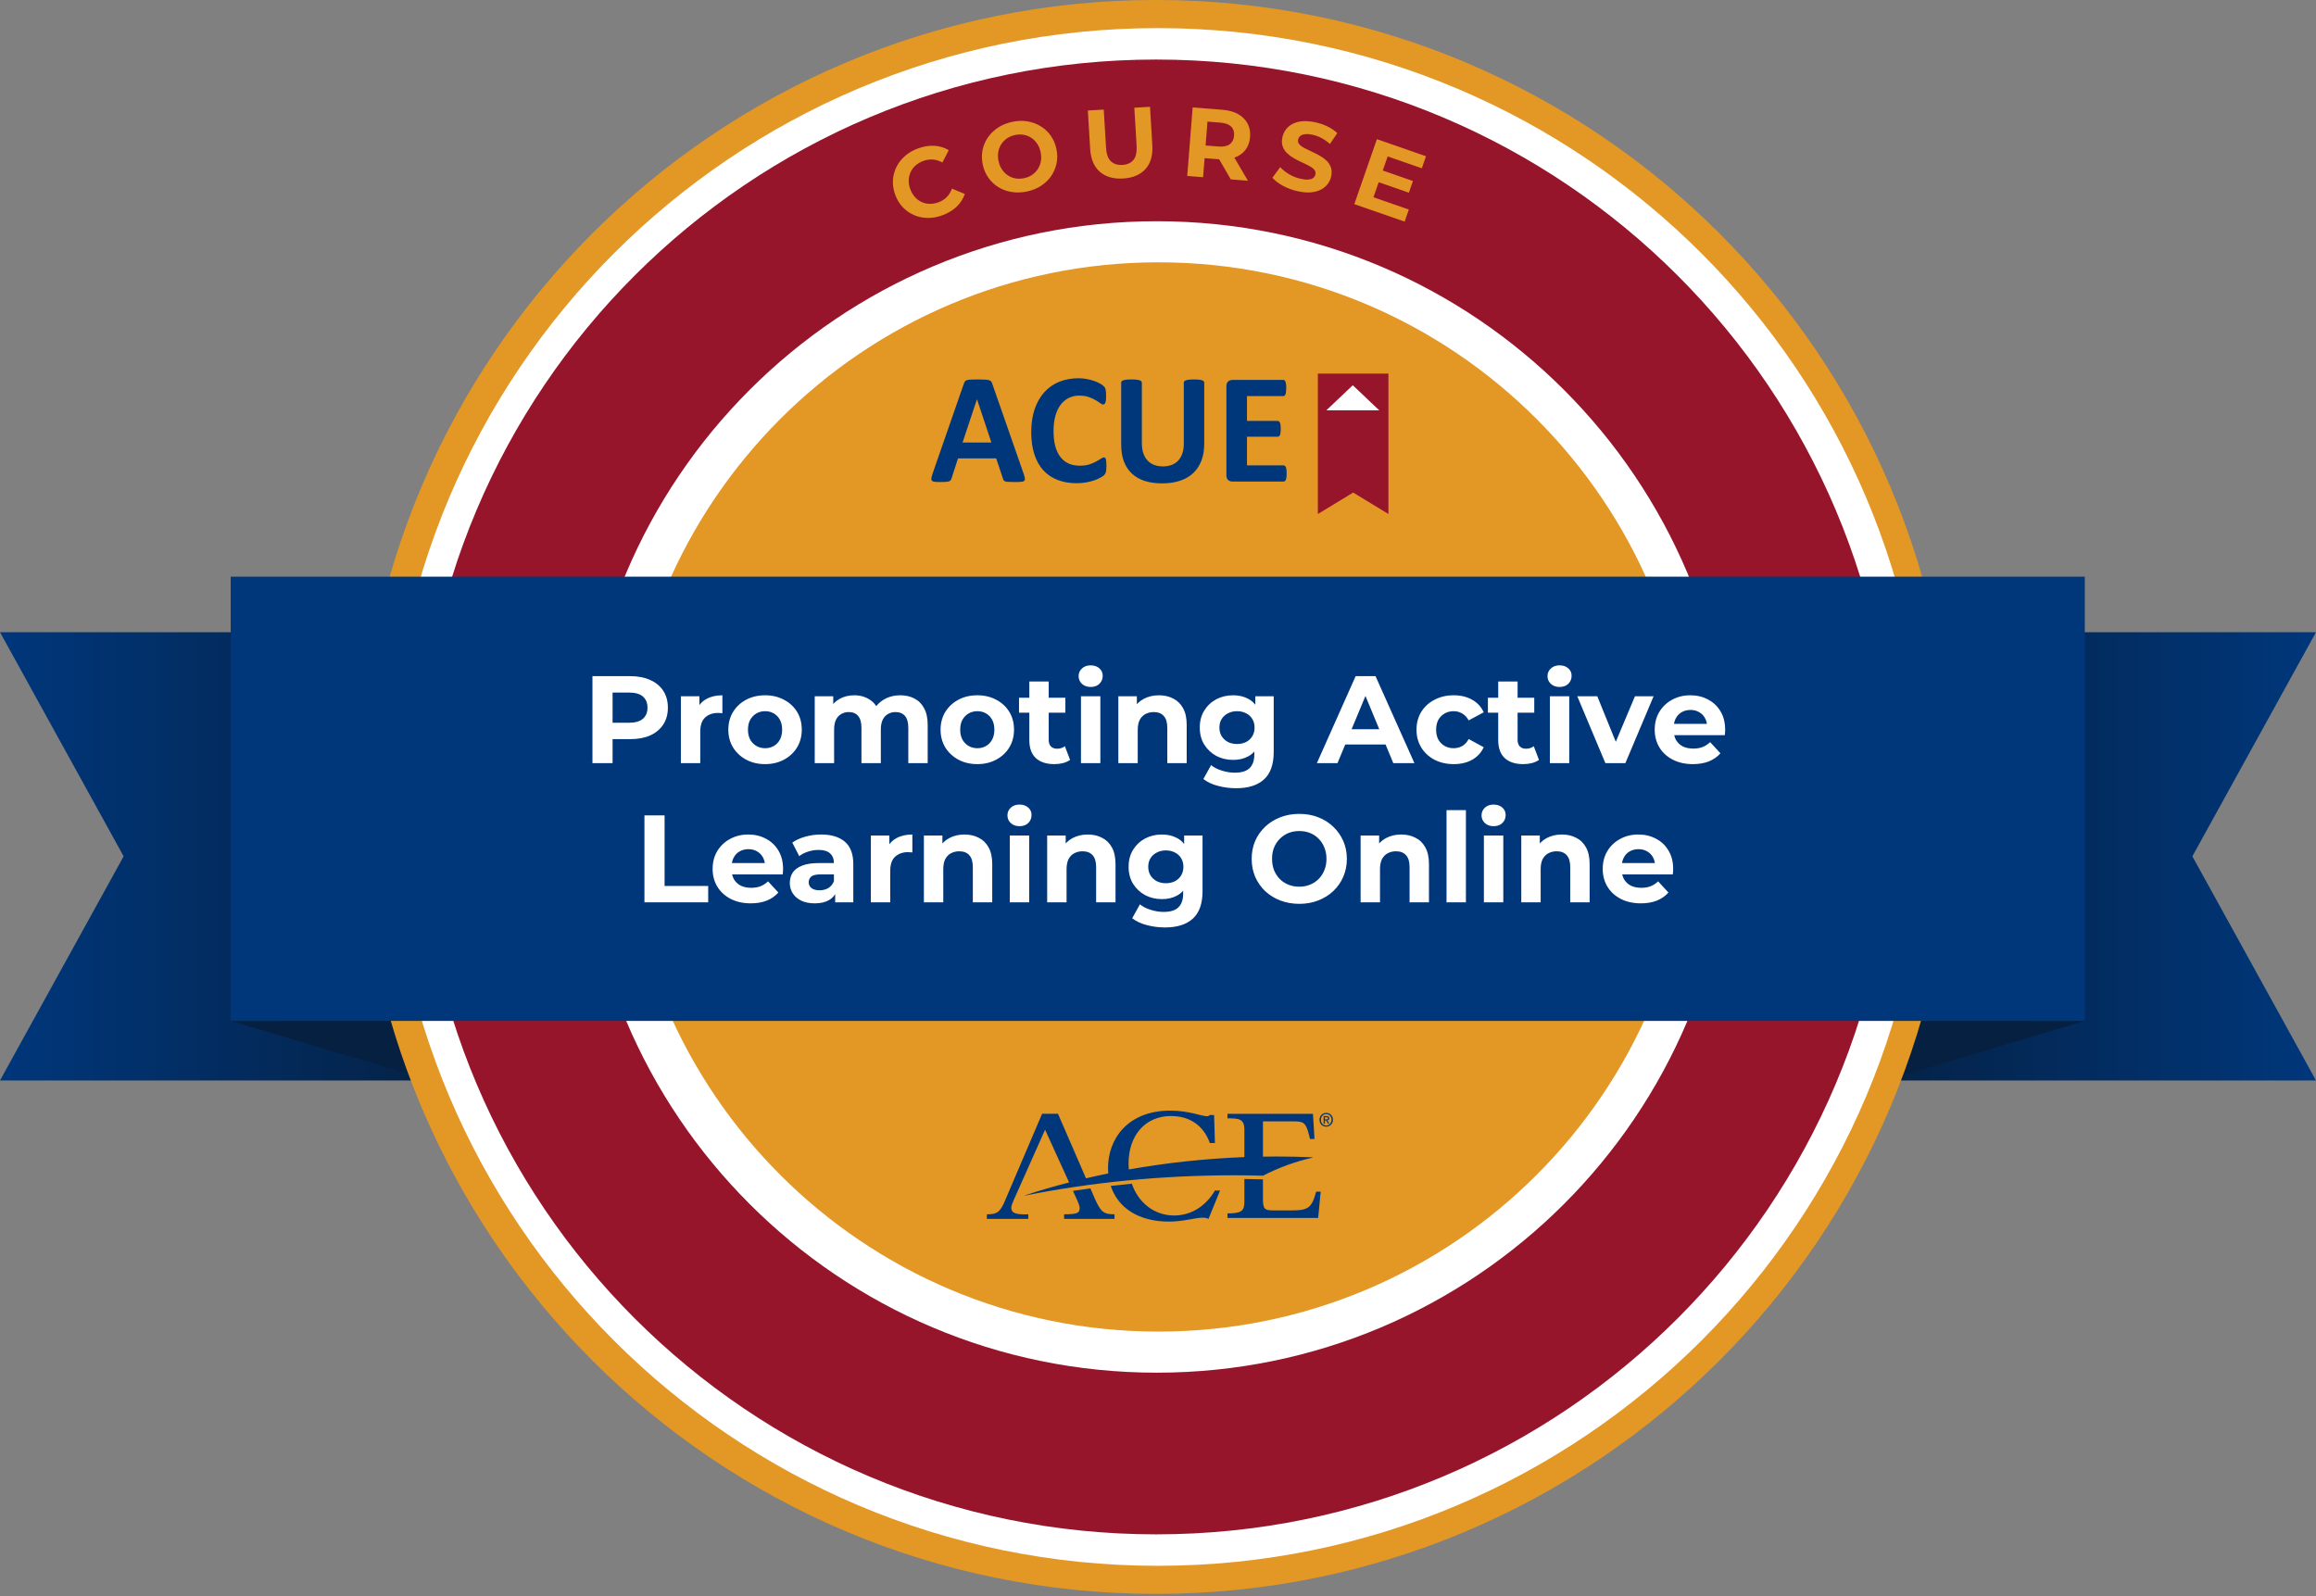
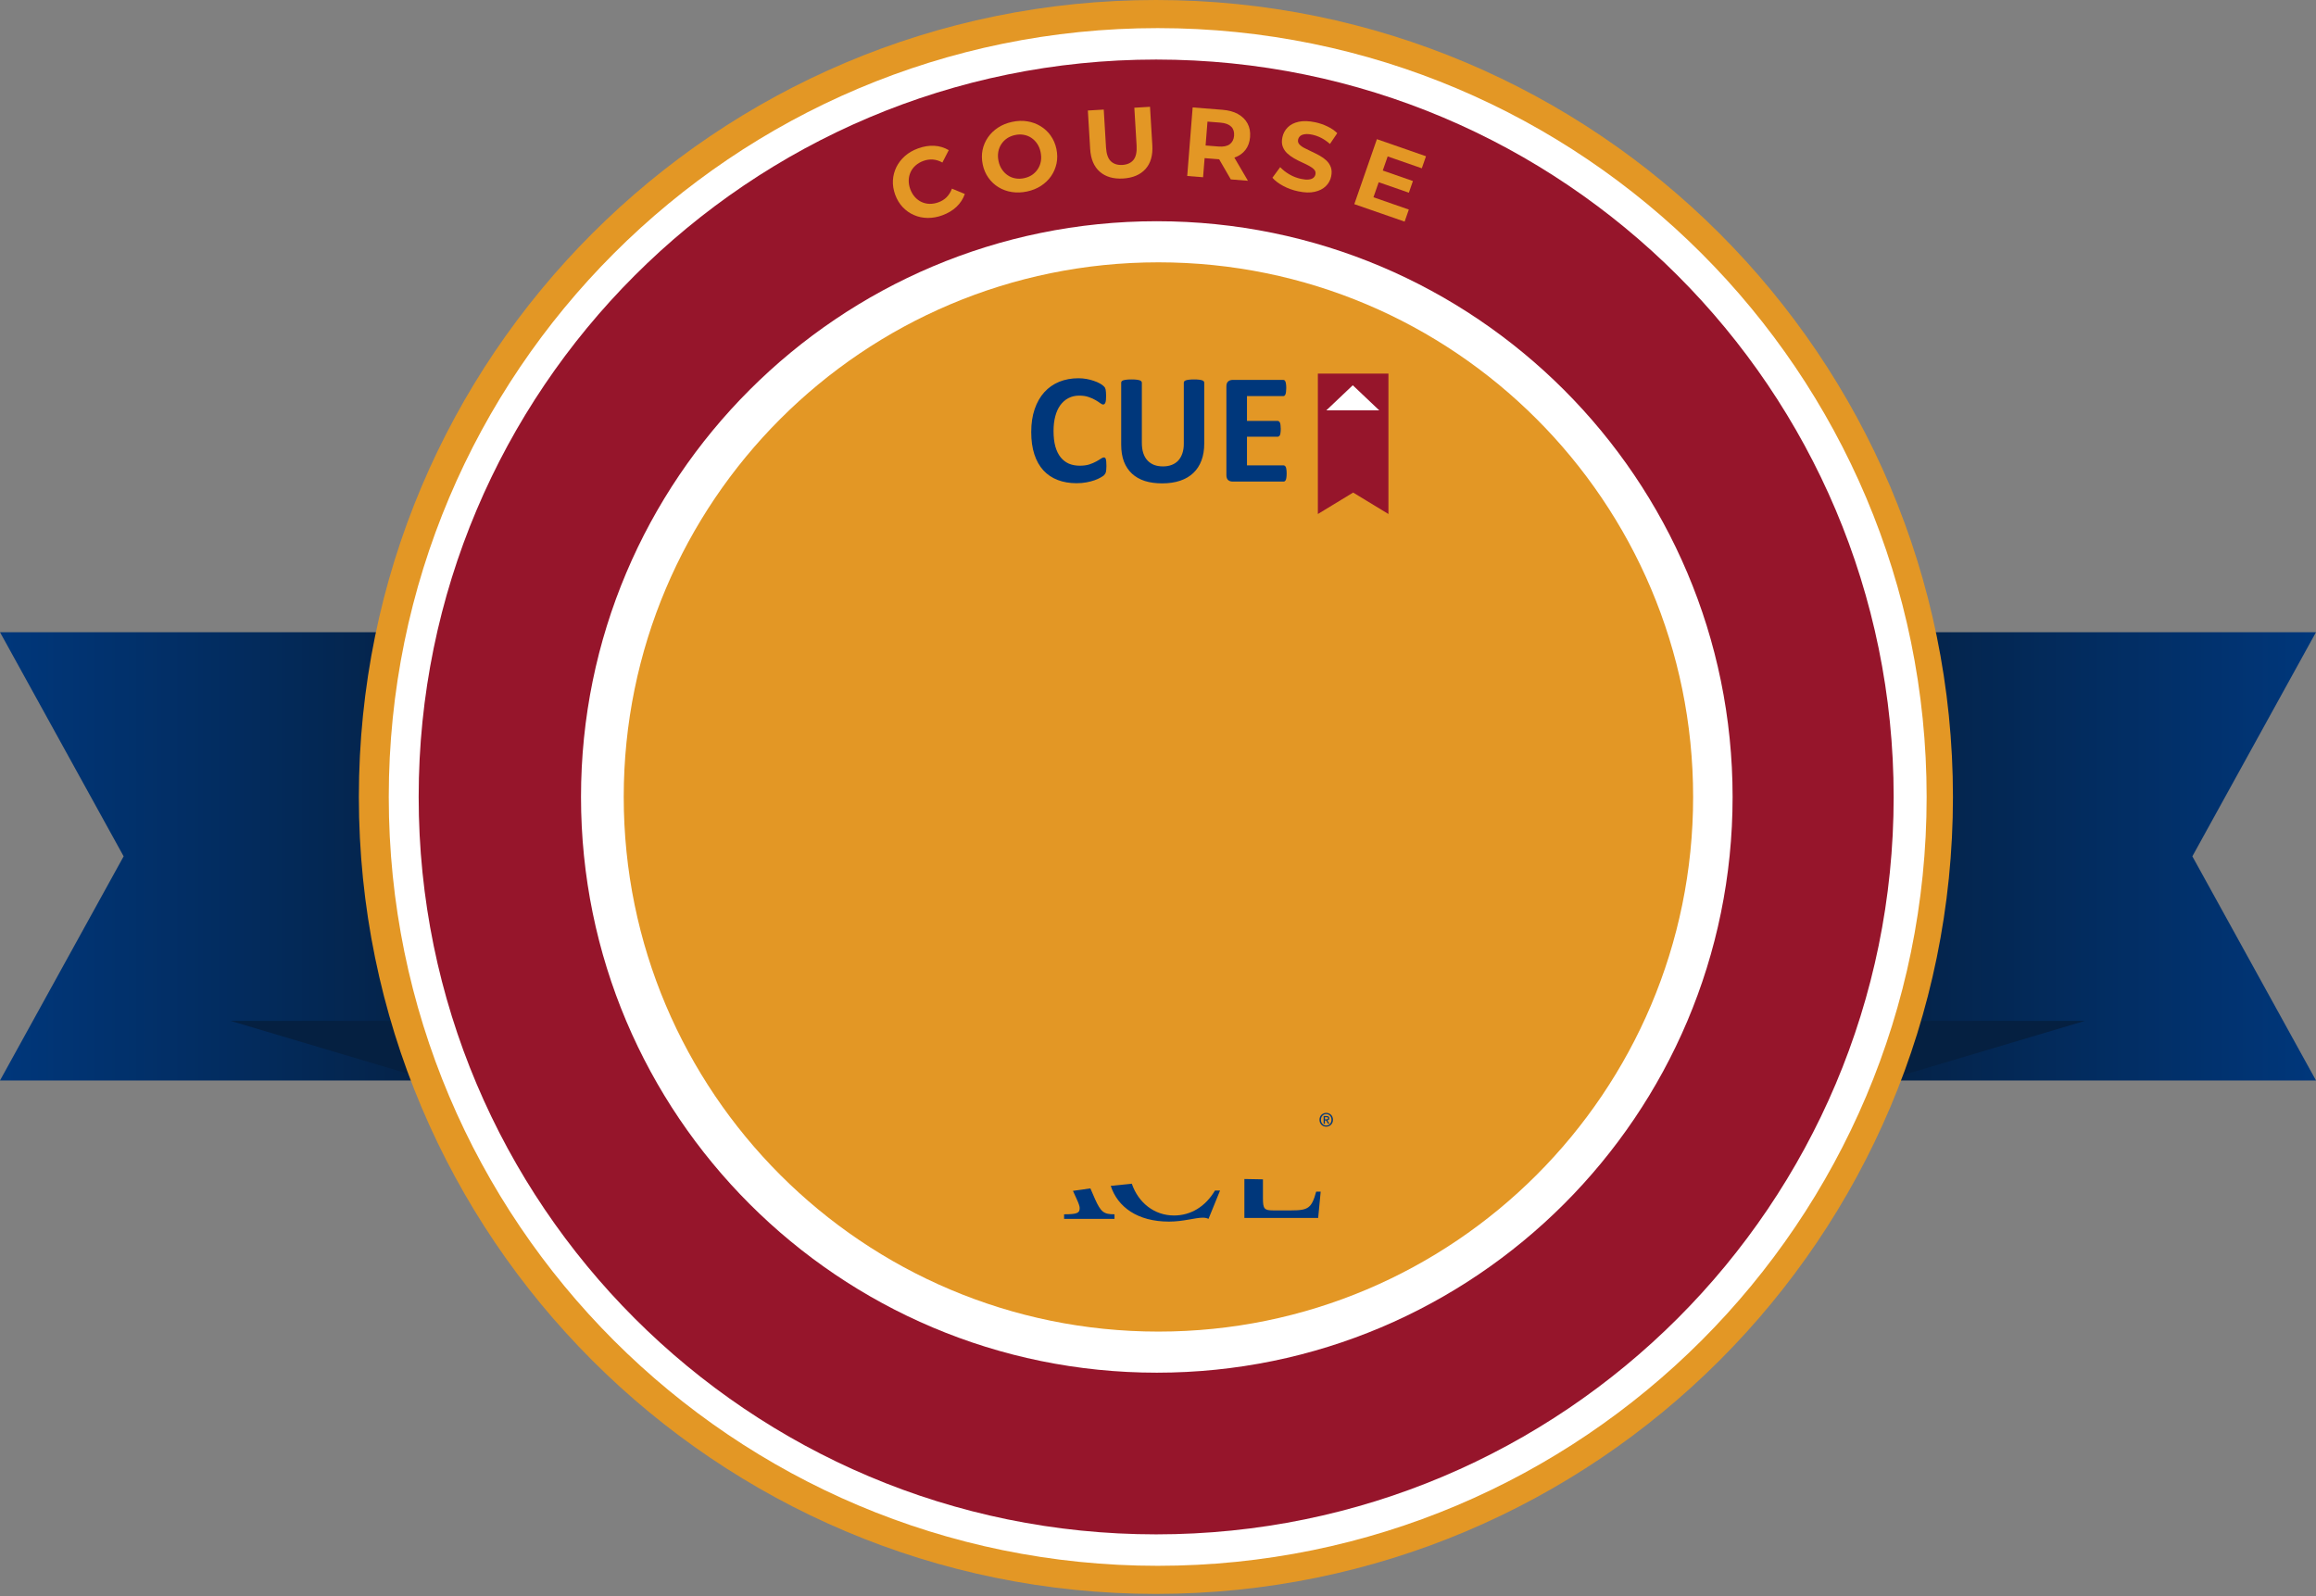
<svg xmlns="http://www.w3.org/2000/svg" width="499" height="344" viewBox="0 0 499 344" fill="none">
  <rect x="0" y="0" width="499" height="344" fill="#808080" stroke="none" />
  <path d="M380.095 136.228H499L472.362 184.525L499 232.821H380.095V136.228Z" fill="url(#paint0_linear_2414_527)" />
  <path d="M118.905 136.228H-3.8147e-05L26.638 184.525L-3.8147e-05 232.821H118.905V136.228Z" fill="url(#paint1_linear_2414_527)" />
  <path d="M449.185 219.99L405.923 232.876V219.99H449.185Z" fill="#052041" />
  <path d="M49.705 219.99L92.967 232.876V219.99H49.705Z" fill="#052041" />
  <path d="M249.049 343.461C343.893 343.461 420.779 266.574 420.779 171.73C420.779 76.886 343.893 0 249.049 0C154.205 0 77.319 76.886 77.319 171.73C77.319 266.574 154.205 343.461 249.049 343.461Z" fill="#E39725" />
  <path d="M249.436 337.404C340.935 337.404 415.109 263.229 415.109 171.73C415.109 80.231 340.935 6.057 249.436 6.057C157.937 6.057 83.762 80.231 83.762 171.73C83.762 263.229 157.937 337.404 249.436 337.404Z" fill="white" />
  <path d="M249.104 330.629C336.862 330.629 408.003 259.488 408.003 171.73C408.003 83.973 336.862 12.831 249.104 12.831C161.347 12.831 90.205 83.973 90.205 171.73C90.205 259.488 161.347 330.629 249.104 330.629Z" fill="#96152B" />
  <path d="M249.242 295.79C317.759 295.79 373.302 240.247 373.302 171.73C373.302 103.214 317.759 47.671 249.242 47.671C180.726 47.671 125.183 103.214 125.183 171.73C125.183 240.247 180.726 295.79 249.242 295.79Z" fill="white" />
  <path d="M249.592 286.935C313.218 286.935 364.797 235.356 364.797 171.73C364.797 108.104 313.218 56.526 249.592 56.526C185.966 56.526 134.387 108.104 134.387 171.73C134.387 235.356 185.966 286.935 249.592 286.935Z" fill="#E39725" />
-   <path d="M449.185 124.262H49.705V219.99H449.185V124.262Z" fill="#00377B" />
  <path d="M203.975 42.479C203.487 42.967 202.907 43.335 202.217 43.584C201.564 43.823 200.928 43.934 200.312 43.924C199.695 43.915 199.106 43.777 198.563 43.529C198.02 43.28 197.541 42.921 197.118 42.452C196.694 41.982 196.372 41.421 196.124 40.767C195.884 40.105 195.774 39.46 195.792 38.834C195.811 38.208 195.949 37.628 196.197 37.085C196.446 36.542 196.805 36.064 197.274 35.649C197.744 35.235 198.296 34.913 198.949 34.674C199.64 34.425 200.321 34.324 201.011 34.379C201.692 34.434 202.374 34.646 203.046 35.023L204.417 32.354C203.46 31.793 202.42 31.471 201.287 31.415C200.164 31.351 198.995 31.544 197.79 31.986C196.704 32.382 195.765 32.925 194.982 33.615C194.2 34.306 193.583 35.097 193.141 35.99C192.7 36.892 192.442 37.849 192.387 38.862C192.331 39.874 192.497 40.905 192.874 41.955C193.261 43.004 193.795 43.897 194.494 44.633C195.194 45.37 195.995 45.94 196.915 46.336C197.827 46.741 198.811 46.944 199.861 46.962C200.91 46.971 201.969 46.787 203.046 46.391C204.261 45.94 205.282 45.333 206.101 44.55C206.921 43.768 207.51 42.857 207.878 41.798L205.107 40.648C204.831 41.375 204.454 41.991 203.975 42.47V42.479Z" fill="#E39725" />
  <path d="M226.37 29.206C225.781 28.387 225.054 27.715 224.198 27.19C223.342 26.666 222.393 26.316 221.363 26.15C220.322 25.975 219.236 26.012 218.086 26.261C216.954 26.5 215.941 26.905 215.057 27.485C214.174 28.065 213.437 28.764 212.867 29.593C212.296 30.421 211.9 31.332 211.698 32.327C211.495 33.321 211.514 34.361 211.735 35.438C211.955 36.515 212.37 37.472 212.959 38.3C213.548 39.129 214.266 39.81 215.122 40.335C215.978 40.859 216.926 41.209 217.984 41.375C219.043 41.54 220.138 41.504 221.28 41.264C222.412 41.025 223.415 40.62 224.299 40.04C225.182 39.46 225.91 38.77 226.471 37.951C227.033 37.131 227.428 36.22 227.64 35.217C227.852 34.214 227.833 33.173 227.612 32.096C227.382 31.001 226.968 30.053 226.379 29.234L226.37 29.206ZM224.262 34.747C224.152 35.364 223.94 35.916 223.608 36.423C223.286 36.92 222.872 37.343 222.375 37.684C221.878 38.024 221.298 38.254 220.654 38.392C220 38.531 219.384 38.549 218.785 38.438C218.187 38.337 217.635 38.116 217.147 37.785C216.65 37.453 216.226 37.03 215.877 36.505C215.527 35.981 215.278 35.383 215.14 34.701C214.993 34.011 214.975 33.358 215.085 32.741C215.195 32.124 215.407 31.572 215.739 31.066C216.07 30.569 216.475 30.145 216.981 29.805C217.478 29.473 218.058 29.234 218.702 29.096C219.356 28.958 219.973 28.939 220.571 29.05C221.169 29.151 221.721 29.372 222.209 29.703C222.706 30.035 223.13 30.458 223.47 30.974C223.82 31.489 224.069 32.096 224.207 32.787C224.345 33.477 224.372 34.131 224.262 34.747Z" fill="#E39725" />
  <path d="M247.78 23.012L244.402 23.214L244.89 31.369C244.973 32.778 244.742 33.809 244.209 34.462C243.675 35.116 242.874 35.475 241.834 35.539C240.794 35.603 239.965 35.337 239.348 34.757C238.732 34.167 238.382 33.173 238.299 31.765L237.811 23.61L234.387 23.812L234.884 32.096C235.013 34.269 235.703 35.898 236.955 37.002C238.207 38.098 239.882 38.586 241.981 38.466C244.08 38.337 245.69 37.656 246.804 36.423C247.918 35.18 248.406 33.477 248.277 31.305L247.78 23.021V23.012Z" fill="#E39725" />
  <path d="M266.732 24.567C265.812 24.061 264.689 23.757 263.363 23.656L256.966 23.15L255.797 37.923L259.212 38.19L259.543 34.075L262.516 34.315C262.572 34.315 262.618 34.315 262.673 34.315L265.186 38.659L268.877 38.954L265.95 33.956C265.95 33.956 265.968 33.956 265.977 33.956C266.972 33.606 267.754 33.063 268.334 32.308C268.914 31.553 269.254 30.624 269.337 29.528C269.429 28.415 269.245 27.439 268.785 26.592C268.325 25.745 267.634 25.073 266.714 24.567H266.732ZM265.269 27.282C265.756 27.77 265.959 28.433 265.895 29.243C265.83 30.044 265.517 30.651 264.965 31.075C264.403 31.489 263.603 31.655 262.544 31.572L259.755 31.351L260.16 26.206L262.949 26.426C264.008 26.509 264.772 26.795 265.259 27.292L265.269 27.282Z" fill="#E39725" />
  <path d="M280.115 29.326C280.346 29.123 280.686 28.985 281.128 28.921C281.57 28.856 282.122 28.893 282.766 29.031C283.411 29.169 284.055 29.399 284.699 29.731C285.334 30.062 285.951 30.495 286.549 31.02L288.123 28.691C287.534 28.12 286.826 27.632 285.988 27.236C285.15 26.831 284.276 26.537 283.365 26.344C281.993 26.058 280.815 26.021 279.83 26.233C278.836 26.445 278.044 26.85 277.455 27.439C276.866 28.028 276.48 28.737 276.305 29.565C276.139 30.338 276.157 31.01 276.369 31.572C276.572 32.133 276.894 32.621 277.326 33.026C277.759 33.431 278.256 33.799 278.818 34.121C279.379 34.444 279.941 34.729 280.52 34.987C281.091 35.244 281.616 35.502 282.076 35.751C282.545 35.999 282.904 36.275 283.162 36.561C283.42 36.846 283.503 37.196 283.42 37.582C283.355 37.886 283.199 38.135 282.96 38.328C282.72 38.521 282.38 38.641 281.938 38.687C281.505 38.733 280.953 38.687 280.29 38.54C279.425 38.356 278.587 38.033 277.805 37.573C277.014 37.113 276.36 36.588 275.826 36.018L274.151 38.3C274.694 38.935 275.467 39.515 276.461 40.058C277.455 40.592 278.541 40.988 279.701 41.227C281.082 41.522 282.269 41.559 283.263 41.329C284.258 41.108 285.049 40.703 285.647 40.123C286.246 39.543 286.632 38.843 286.807 38.033C286.964 37.27 286.945 36.616 286.743 36.045C286.54 35.484 286.218 34.996 285.785 34.591C285.353 34.186 284.856 33.827 284.294 33.514C283.733 33.201 283.162 32.925 282.591 32.658C282.021 32.391 281.505 32.142 281.036 31.894C280.566 31.655 280.208 31.378 279.95 31.093C279.692 30.808 279.609 30.467 279.683 30.099C279.747 29.786 279.895 29.519 280.134 29.317L280.115 29.326Z" fill="#E39725" />
  <path d="M306.34 36.266L307.242 33.67L296.666 29.989L291.796 43.989L302.639 47.754L303.541 45.158L295.92 42.507L297.052 39.267L303.551 41.522L304.425 39.009L297.927 36.745L298.985 33.707L306.34 36.266Z" fill="#E39725" />
  <path d="M283.944 80.507H299.15V110.762L291.547 106.138L283.944 110.762L283.944 80.507Z" fill="#96152B" />
  <path d="M291.468 83.015L297.17 88.424H285.766L291.468 83.015Z" fill="white" />
  <path d="M277.218 102.024C277.218 102.352 277.201 102.628 277.167 102.854C277.145 103.068 277.105 103.243 277.049 103.379C276.992 103.514 276.919 103.616 276.829 103.683C276.75 103.74 276.659 103.768 276.558 103.768H265.555C265.183 103.768 264.867 103.661 264.607 103.446C264.359 103.221 264.235 102.86 264.235 102.363V83.269C264.235 82.772 264.359 82.417 264.607 82.202C264.867 81.977 265.183 81.864 265.555 81.864H276.49C276.592 81.864 276.682 81.892 276.761 81.948C276.84 82.005 276.908 82.106 276.964 82.253C277.02 82.389 277.06 82.569 277.083 82.795C277.116 83.009 277.133 83.286 277.133 83.624C277.133 83.94 277.116 84.211 277.083 84.437C277.06 84.651 277.02 84.826 276.964 84.962C276.908 85.097 276.84 85.198 276.761 85.266C276.682 85.323 276.592 85.351 276.49 85.351H268.67V90.7H275.288C275.39 90.7 275.48 90.734 275.559 90.802C275.649 90.858 275.723 90.954 275.779 91.089C275.836 91.213 275.875 91.388 275.898 91.614C275.931 91.829 275.948 92.094 275.948 92.41C275.948 92.737 275.931 93.008 275.898 93.222C275.875 93.437 275.836 93.612 275.779 93.747C275.723 93.871 275.649 93.961 275.559 94.018C275.48 94.074 275.39 94.102 275.288 94.102H268.67V100.281H276.558C276.659 100.281 276.75 100.315 276.829 100.382C276.919 100.439 276.992 100.535 277.049 100.67C277.105 100.806 277.145 100.986 277.167 101.212C277.201 101.426 277.218 101.697 277.218 102.024Z" fill="#00377B" />
  <path d="M259.461 95.609C259.461 96.952 259.264 98.154 258.869 99.215C258.474 100.275 257.893 101.172 257.125 101.906C256.358 102.639 255.41 103.198 254.281 103.582C253.153 103.965 251.855 104.157 250.388 104.157C249.011 104.157 247.776 103.988 246.681 103.649C245.586 103.3 244.661 102.775 243.905 102.075C243.149 101.376 242.568 100.507 242.161 99.468C241.766 98.419 241.569 97.195 241.569 95.795V82.473C241.569 82.36 241.603 82.259 241.67 82.168C241.738 82.078 241.857 82.005 242.026 81.948C242.206 81.892 242.438 81.847 242.72 81.813C243.002 81.779 243.363 81.762 243.803 81.762C244.232 81.762 244.588 81.779 244.87 81.813C245.152 81.847 245.378 81.892 245.547 81.948C245.716 82.005 245.835 82.078 245.902 82.168C245.981 82.259 246.021 82.36 246.021 82.473V95.406C246.021 96.275 246.128 97.031 246.342 97.674C246.557 98.306 246.862 98.831 247.256 99.248C247.663 99.666 248.142 99.982 248.695 100.196C249.26 100.399 249.886 100.501 250.574 100.501C251.274 100.501 251.9 100.394 252.453 100.179C253.006 99.965 253.474 99.655 253.858 99.248C254.242 98.831 254.535 98.323 254.738 97.725C254.953 97.115 255.06 96.427 255.06 95.66V82.473C255.06 82.36 255.094 82.259 255.162 82.168C255.229 82.078 255.348 82.005 255.517 81.948C255.686 81.892 255.912 81.847 256.194 81.813C256.488 81.779 256.849 81.762 257.278 81.762C257.706 81.762 258.056 81.779 258.327 81.813C258.609 81.847 258.835 81.892 259.004 81.948C259.173 82.005 259.292 82.078 259.36 82.168C259.427 82.259 259.461 82.36 259.461 82.473V95.609Z" fill="#00377B" />
  <path d="M238.387 100.45C238.387 100.732 238.375 100.975 238.353 101.178C238.341 101.37 238.319 101.539 238.285 101.686C238.251 101.821 238.206 101.94 238.15 102.041C238.093 102.143 238.003 102.261 237.879 102.397C237.755 102.521 237.512 102.685 237.151 102.888C236.801 103.091 236.367 103.288 235.847 103.48C235.34 103.661 234.753 103.813 234.087 103.937C233.432 104.061 232.722 104.123 231.954 104.123C230.453 104.123 229.099 103.892 227.892 103.429C226.684 102.967 225.657 102.278 224.811 101.364C223.964 100.439 223.316 99.288 222.864 97.911C222.413 96.534 222.187 94.932 222.187 93.104C222.187 91.242 222.435 89.588 222.932 88.144C223.428 86.699 224.122 85.486 225.014 84.504C225.905 83.523 226.972 82.778 228.213 82.27C229.466 81.762 230.843 81.508 232.343 81.508C232.953 81.508 233.54 81.559 234.104 81.661C234.668 81.762 235.187 81.898 235.661 82.067C236.147 82.225 236.581 82.411 236.965 82.626C237.348 82.84 237.614 83.026 237.76 83.184C237.918 83.331 238.025 83.455 238.082 83.557C238.138 83.658 238.183 83.788 238.217 83.946C238.251 84.104 238.274 84.29 238.285 84.504C238.308 84.719 238.319 84.984 238.319 85.3C238.319 85.639 238.308 85.926 238.285 86.163C238.262 86.4 238.223 86.592 238.167 86.739C238.11 86.886 238.042 86.993 237.963 87.061C237.884 87.128 237.794 87.162 237.693 87.162C237.523 87.162 237.309 87.066 237.049 86.874C236.79 86.671 236.451 86.451 236.034 86.214C235.627 85.966 235.137 85.746 234.561 85.554C233.997 85.351 233.32 85.249 232.53 85.249C231.661 85.249 230.882 85.43 230.194 85.791C229.517 86.141 228.935 86.649 228.45 87.314C227.976 87.969 227.615 88.765 227.367 89.701C227.119 90.638 226.994 91.693 226.994 92.867C226.994 94.153 227.124 95.27 227.384 96.218C227.655 97.155 228.033 97.928 228.518 98.537C229.014 99.147 229.607 99.604 230.295 99.909C230.995 100.202 231.779 100.349 232.648 100.349C233.438 100.349 234.121 100.258 234.696 100.078C235.272 99.886 235.763 99.677 236.169 99.451C236.587 99.226 236.925 99.023 237.185 98.842C237.456 98.662 237.664 98.571 237.811 98.571C237.924 98.571 238.014 98.594 238.082 98.639C238.15 98.684 238.206 98.774 238.251 98.91C238.296 99.045 238.33 99.237 238.353 99.485C238.375 99.722 238.387 100.044 238.387 100.45Z" fill="#00377B" />
-   <path d="M220.562 102.109C220.697 102.515 220.782 102.837 220.816 103.074C220.85 103.311 220.805 103.491 220.68 103.616C220.556 103.728 220.336 103.796 220.02 103.819C219.704 103.853 219.27 103.87 218.717 103.87C218.141 103.87 217.69 103.858 217.363 103.836C217.047 103.824 216.804 103.796 216.635 103.751C216.465 103.695 216.347 103.621 216.279 103.531C216.212 103.441 216.155 103.322 216.11 103.175L214.637 98.774H206.411L205.022 103.057C204.977 103.215 204.915 103.35 204.836 103.463C204.769 103.565 204.65 103.649 204.481 103.717C204.323 103.774 204.091 103.813 203.787 103.836C203.493 103.858 203.104 103.87 202.619 103.87C202.1 103.87 201.693 103.853 201.4 103.819C201.107 103.785 200.903 103.706 200.791 103.582C200.678 103.446 200.638 103.26 200.672 103.023C200.706 102.786 200.791 102.47 200.926 102.075L207.68 82.642C207.748 82.451 207.827 82.298 207.917 82.185C208.007 82.061 208.148 81.971 208.34 81.915C208.543 81.847 208.82 81.807 209.17 81.796C209.52 81.773 209.982 81.762 210.558 81.762C211.224 81.762 211.754 81.773 212.149 81.796C212.544 81.807 212.849 81.847 213.063 81.915C213.289 81.971 213.447 82.061 213.537 82.185C213.639 82.31 213.723 82.479 213.791 82.693L220.562 102.109ZM210.507 86.045H210.49L207.392 95.355H213.605L210.507 86.045Z" fill="#00377B" />
-   <path d="M283.58 256.781C282.606 260.314 281.885 260.818 278.245 260.818H274.241C272.403 260.818 272.112 260.457 272.112 258.222V254.13C270.781 254.093 269.447 254.071 268.112 254.056V258.979C268.112 260.998 267.391 261.468 264.468 261.468V262.443H284.01L284.551 256.781H283.576H283.58Z" fill="#00377B" />
+   <path d="M283.58 256.781C282.606 260.314 281.885 260.818 278.245 260.818H274.241C272.403 260.818 272.112 260.457 272.112 258.222V254.13C270.781 254.093 269.447 254.071 268.112 254.056V258.979V262.443H284.01L284.551 256.781H283.576H283.58Z" fill="#00377B" />
  <path d="M252.956 261.917C248.713 261.917 245.272 259.181 243.856 255.067C242.338 255.211 240.823 255.365 239.319 255.538C240.805 260.101 245.099 263.233 251.861 263.233C254.971 263.233 257.493 262.391 259.141 262.391C259.689 262.391 259.946 262.465 260.383 262.645L262.869 256.538H261.773C259.725 260.012 256.545 261.917 252.96 261.917" fill="#00377B" />
  <path d="M235.926 258.369L234.933 256.078C233.676 256.244 232.425 256.42 231.175 256.608L231.977 258.369C232.422 259.332 232.624 259.943 232.624 260.307C232.624 261.369 232.157 261.66 229.267 261.66V262.649H240.128V261.66C237.823 261.66 237.202 261.207 235.926 258.369Z" fill="#00377B" />
-   <path d="M217.891 260.233C217.891 259.869 218.083 259.387 218.366 258.696L225.171 243.434L230.348 254.795C227.12 255.626 223.958 256.545 220.888 257.545C220.733 257.597 220.741 257.634 220.899 257.604C235.238 254.766 250.294 253.255 265.821 253.255C267.932 253.255 270.031 253.284 272.123 253.343C275.432 251.633 278.995 250.317 282.753 249.464C282.856 249.442 282.848 249.383 282.742 249.379C280.183 249.269 277.609 249.207 275.021 249.207C274.05 249.207 273.083 249.221 272.112 249.236V241.636H278.458C280.764 241.636 281.341 241.71 282.062 244.666L282.242 245.423H283.216L282.893 240.015H264.468V240.985C266.921 240.985 268.112 241.059 268.112 243.438V249.335C259.659 249.659 251.291 250.567 243.217 252.001C243.18 251.593 243.154 251.181 243.154 250.762C243.154 244.581 246.813 240.485 252.295 240.485C256.354 240.485 259.317 242.533 260.67 246.302H261.766L261.582 240.268H260.67C260.486 240.452 260.303 240.526 260.012 240.526C258.95 240.526 256.137 239.32 252.148 239.32C242.897 239.32 238.727 245.5 238.727 251.718C238.727 252.104 238.75 252.482 238.783 252.858C237.169 253.188 235.569 253.534 233.984 253.905L227.951 239.996H224.532L216.685 258.369C215.542 261.218 214.873 261.663 212.626 261.663V262.649H221.55V261.663C218.623 261.774 217.891 261.296 217.891 260.237" fill="#00377B" />
  <path d="M285.757 241.206C285.96 241.206 286.14 241.188 286.14 240.949C286.14 240.75 285.945 240.728 285.783 240.728H285.46V241.21H285.761L285.757 241.206ZM285.456 242.137H285.187V240.497H285.809C286.206 240.497 286.405 240.636 286.405 240.967C286.405 241.265 286.225 241.387 285.978 241.412L286.438 242.133H286.133L285.71 241.431H285.456V242.133V242.137ZM285.75 240.066C285.11 240.066 284.606 240.57 284.606 241.291C284.606 241.964 285.044 242.516 285.75 242.516C286.383 242.516 286.883 242.016 286.883 241.291C286.883 240.566 286.383 240.066 285.75 240.066ZM285.75 242.773C284.897 242.773 284.293 242.133 284.293 241.291C284.293 240.401 284.967 239.809 285.75 239.809C286.534 239.809 287.199 240.397 287.199 241.291C287.199 242.185 286.526 242.773 285.75 242.773Z" fill="#00377B" />
-   <path d="M127.648 164.441V145.699H135.76C137.438 145.699 138.884 145.976 140.097 146.529C141.311 147.065 142.248 147.841 142.909 148.859C143.569 149.876 143.899 151.09 143.899 152.5C143.899 153.892 143.569 155.097 142.909 156.114C142.248 157.132 141.311 157.917 140.097 158.47C138.884 159.006 137.438 159.273 135.76 159.273H130.058L131.985 157.319V164.441H127.648ZM131.985 157.801L130.058 155.739H135.519C136.858 155.739 137.857 155.454 138.518 154.883C139.178 154.311 139.508 153.517 139.508 152.5C139.508 151.465 139.178 150.661 138.518 150.09C137.857 149.519 136.858 149.233 135.519 149.233H130.058L131.985 147.172V157.801ZM146.701 164.441V150.037H150.69V154.106L150.128 152.928C150.557 151.911 151.244 151.143 152.19 150.626C153.136 150.09 154.287 149.822 155.643 149.822V153.678C155.465 153.66 155.304 153.651 155.161 153.651C155.019 153.633 154.867 153.624 154.706 153.624C153.564 153.624 152.636 153.954 151.922 154.615C151.226 155.257 150.878 156.266 150.878 157.64V164.441H146.701ZM164.85 164.655C163.315 164.655 161.95 164.333 160.754 163.691C159.576 163.048 158.639 162.174 157.943 161.067C157.264 159.943 156.925 158.667 156.925 157.239C156.925 155.793 157.264 154.517 157.943 153.41C158.639 152.286 159.576 151.411 160.754 150.786C161.95 150.144 163.315 149.822 164.85 149.822C166.367 149.822 167.724 150.144 168.919 150.786C170.115 151.411 171.052 152.277 171.731 153.383C172.409 154.49 172.748 155.775 172.748 157.239C172.748 158.667 172.409 159.943 171.731 161.067C171.052 162.174 170.115 163.048 168.919 163.691C167.724 164.333 166.367 164.655 164.85 164.655ZM164.85 161.228C165.546 161.228 166.171 161.067 166.724 160.746C167.277 160.425 167.715 159.969 168.036 159.38C168.357 158.774 168.518 158.06 168.518 157.239C168.518 156.4 168.357 155.686 168.036 155.097C167.715 154.508 167.277 154.053 166.724 153.731C166.171 153.41 165.546 153.249 164.85 153.249C164.154 153.249 163.529 153.41 162.976 153.731C162.423 154.053 161.976 154.508 161.637 155.097C161.316 155.686 161.155 156.4 161.155 157.239C161.155 158.06 161.316 158.774 161.637 159.38C161.976 159.969 162.423 160.425 162.976 160.746C163.529 161.067 164.154 161.228 164.85 161.228ZM193.986 149.822C195.129 149.822 196.137 150.055 197.012 150.519C197.904 150.965 198.6 151.661 199.1 152.607C199.618 153.535 199.876 154.731 199.876 156.194V164.441H195.7V156.837C195.7 155.677 195.459 154.82 194.977 154.267C194.495 153.714 193.817 153.437 192.942 153.437C192.335 153.437 191.791 153.58 191.309 153.865C190.827 154.133 190.452 154.543 190.185 155.097C189.917 155.65 189.783 156.355 189.783 157.212V164.441H185.606V156.837C185.606 155.677 185.365 154.82 184.883 154.267C184.419 153.714 183.75 153.437 182.875 153.437C182.269 153.437 181.724 153.58 181.242 153.865C180.76 154.133 180.386 154.543 180.118 155.097C179.85 155.65 179.716 156.355 179.716 157.212V164.441H175.54V150.037H179.529V153.972L178.779 152.821C179.279 151.839 179.984 151.099 180.894 150.599C181.822 150.081 182.875 149.822 184.053 149.822C185.374 149.822 186.526 150.162 187.507 150.84C188.507 151.5 189.167 152.518 189.488 153.892L188.016 153.49C188.498 152.366 189.265 151.474 190.318 150.813C191.389 150.153 192.612 149.822 193.986 149.822ZM210.578 164.655C209.043 164.655 207.678 164.333 206.482 163.691C205.304 163.048 204.367 162.174 203.671 161.067C202.993 159.943 202.654 158.667 202.654 157.239C202.654 155.793 202.993 154.517 203.671 153.41C204.367 152.286 205.304 151.411 206.482 150.786C207.678 150.144 209.043 149.822 210.578 149.822C212.096 149.822 213.452 150.144 214.648 150.786C215.844 151.411 216.781 152.277 217.459 153.383C218.137 154.49 218.476 155.775 218.476 157.239C218.476 158.667 218.137 159.943 217.459 161.067C216.781 162.174 215.844 163.048 214.648 163.691C213.452 164.333 212.096 164.655 210.578 164.655ZM210.578 161.228C211.275 161.228 211.899 161.067 212.453 160.746C213.006 160.425 213.443 159.969 213.764 159.38C214.086 158.774 214.246 158.06 214.246 157.239C214.246 156.4 214.086 155.686 213.764 155.097C213.443 154.508 213.006 154.053 212.453 153.731C211.899 153.41 211.275 153.249 210.578 153.249C209.882 153.249 209.258 153.41 208.704 153.731C208.151 154.053 207.705 154.508 207.366 155.097C207.044 155.686 206.884 156.4 206.884 157.239C206.884 158.06 207.044 158.774 207.366 159.38C207.705 159.969 208.151 160.425 208.704 160.746C209.258 161.067 209.882 161.228 210.578 161.228ZM227.158 164.655C225.463 164.655 224.142 164.226 223.196 163.37C222.25 162.495 221.777 161.201 221.777 159.488V146.851H225.953V159.434C225.953 160.041 226.114 160.514 226.435 160.853C226.757 161.174 227.194 161.335 227.747 161.335C228.408 161.335 228.97 161.156 229.434 160.799L230.558 163.744C230.13 164.048 229.612 164.28 229.006 164.441C228.417 164.583 227.801 164.655 227.158 164.655ZM219.555 153.571V150.358H229.541V153.571H219.555ZM232.903 164.441V150.037H237.079V164.441H232.903ZM234.991 148.029C234.224 148.029 233.599 147.806 233.117 147.359C232.635 146.913 232.394 146.36 232.394 145.699C232.394 145.039 232.635 144.486 233.117 144.04C233.599 143.593 234.224 143.37 234.991 143.37C235.759 143.37 236.383 143.584 236.865 144.013C237.347 144.423 237.588 144.959 237.588 145.619C237.588 146.315 237.347 146.895 236.865 147.359C236.401 147.806 235.777 148.029 234.991 148.029ZM249.71 149.822C250.853 149.822 251.87 150.055 252.763 150.519C253.673 150.965 254.387 151.661 254.904 152.607C255.422 153.535 255.681 154.731 255.681 156.194V164.441H251.504V156.837C251.504 155.677 251.245 154.82 250.728 154.267C250.228 153.714 249.514 153.437 248.586 153.437C247.926 153.437 247.328 153.58 246.792 153.865C246.275 154.133 245.864 154.552 245.561 155.124C245.275 155.695 245.132 156.427 245.132 157.319V164.441H240.956V150.037H244.945V154.026L244.195 152.821C244.713 151.857 245.454 151.117 246.417 150.599C247.381 150.081 248.479 149.822 249.71 149.822ZM266.345 169.849C264.988 169.849 263.677 169.679 262.409 169.34C261.16 169.019 260.116 168.528 259.277 167.867L260.937 164.869C261.544 165.369 262.311 165.761 263.239 166.047C264.185 166.35 265.113 166.502 266.024 166.502C267.505 166.502 268.576 166.172 269.236 165.511C269.915 164.851 270.254 163.869 270.254 162.566V160.398L270.521 156.783L270.468 153.142V150.037H274.43V162.031C274.43 164.708 273.734 166.681 272.342 167.948C270.95 169.215 268.951 169.849 266.345 169.849ZM265.702 163.744C264.364 163.744 263.15 163.459 262.061 162.888C260.99 162.299 260.125 161.487 259.464 160.451C258.822 159.398 258.5 158.176 258.5 156.783C258.5 155.373 258.822 154.151 259.464 153.116C260.125 152.063 260.99 151.25 262.061 150.679C263.15 150.108 264.364 149.822 265.702 149.822C266.916 149.822 267.987 150.072 268.915 150.572C269.843 151.054 270.566 151.813 271.084 152.848C271.601 153.865 271.86 155.177 271.86 156.783C271.86 158.372 271.601 159.684 271.084 160.719C270.566 161.736 269.843 162.495 268.915 162.995C267.987 163.495 266.916 163.744 265.702 163.744ZM266.532 160.318C267.264 160.318 267.916 160.175 268.487 159.889C269.058 159.586 269.504 159.166 269.825 158.631C270.147 158.095 270.307 157.48 270.307 156.783C270.307 156.07 270.147 155.454 269.825 154.936C269.504 154.401 269.058 153.99 268.487 153.705C267.916 153.401 267.264 153.249 266.532 153.249C265.801 153.249 265.149 153.401 264.578 153.705C264.007 153.99 263.552 154.401 263.212 154.936C262.891 155.454 262.731 156.07 262.731 156.783C262.731 157.48 262.891 158.095 263.212 158.631C263.552 159.166 264.007 159.586 264.578 159.889C265.149 160.175 265.801 160.318 266.532 160.318ZM283.731 164.441L292.084 145.699H296.368L304.748 164.441H300.197L293.343 147.895H295.056L288.176 164.441H283.731ZM287.908 160.425L289.059 157.132H298.697L299.875 160.425H287.908ZM313.228 164.655C311.675 164.655 310.292 164.342 309.078 163.718C307.865 163.075 306.91 162.192 306.214 161.067C305.535 159.943 305.196 158.667 305.196 157.239C305.196 155.793 305.535 154.517 306.214 153.41C306.91 152.286 307.865 151.411 309.078 150.786C310.292 150.144 311.675 149.822 313.228 149.822C314.745 149.822 316.066 150.144 317.191 150.786C318.315 151.411 319.145 152.312 319.68 153.49L316.441 155.231C316.066 154.552 315.593 154.053 315.022 153.731C314.469 153.41 313.862 153.249 313.201 153.249C312.487 153.249 311.845 153.41 311.274 153.731C310.703 154.053 310.247 154.508 309.908 155.097C309.587 155.686 309.426 156.4 309.426 157.239C309.426 158.078 309.587 158.791 309.908 159.38C310.247 159.969 310.703 160.425 311.274 160.746C311.845 161.067 312.487 161.228 313.201 161.228C313.862 161.228 314.469 161.076 315.022 160.773C315.593 160.451 316.066 159.943 316.441 159.247L319.68 161.014C319.145 162.174 318.315 163.075 317.191 163.718C316.066 164.342 314.745 164.655 313.228 164.655ZM328.184 164.655C326.489 164.655 325.168 164.226 324.222 163.37C323.276 162.495 322.803 161.201 322.803 159.488V146.851H326.98V159.434C326.98 160.041 327.14 160.514 327.462 160.853C327.783 161.174 328.22 161.335 328.773 161.335C329.434 161.335 329.996 161.156 330.46 160.799L331.585 163.744C331.156 164.048 330.639 164.28 330.032 164.441C329.443 164.583 328.827 164.655 328.184 164.655ZM320.581 153.571V150.358H330.567V153.571H320.581ZM333.929 164.441V150.037H338.106V164.441H333.929ZM336.017 148.029C335.25 148.029 334.625 147.806 334.143 147.359C333.661 146.913 333.42 146.36 333.42 145.699C333.42 145.039 333.661 144.486 334.143 144.04C334.625 143.593 335.25 143.37 336.017 143.37C336.785 143.37 337.41 143.584 337.892 144.013C338.373 144.423 338.614 144.959 338.614 145.619C338.614 146.315 338.373 146.895 337.892 147.359C337.427 147.806 336.803 148.029 336.017 148.029ZM345.891 164.441L339.84 150.037H344.151L349.184 162.433H347.042L352.263 150.037H356.279L350.201 164.441H345.891ZM364.739 164.655C363.097 164.655 361.651 164.333 360.402 163.691C359.17 163.048 358.215 162.174 357.537 161.067C356.859 159.943 356.52 158.667 356.52 157.239C356.52 155.793 356.85 154.517 357.51 153.41C358.189 152.286 359.108 151.411 360.268 150.786C361.428 150.144 362.74 149.822 364.204 149.822C365.614 149.822 366.881 150.126 368.005 150.733C369.148 151.322 370.049 152.179 370.71 153.303C371.37 154.41 371.7 155.739 371.7 157.292C371.7 157.453 371.691 157.64 371.673 157.854C371.656 158.051 371.638 158.238 371.62 158.417H359.92V155.98H369.424L367.818 156.703C367.818 155.954 367.666 155.302 367.363 154.749C367.059 154.195 366.64 153.767 366.105 153.464C365.569 153.142 364.944 152.982 364.23 152.982C363.517 152.982 362.883 153.142 362.33 153.464C361.794 153.767 361.375 154.204 361.071 154.776C360.768 155.329 360.616 155.989 360.616 156.757V157.399C360.616 158.185 360.786 158.881 361.125 159.488C361.482 160.077 361.973 160.532 362.597 160.853C363.24 161.156 363.99 161.308 364.846 161.308C365.614 161.308 366.283 161.192 366.854 160.96C367.443 160.728 367.979 160.38 368.461 159.916L370.683 162.325C370.022 163.075 369.192 163.655 368.193 164.066C367.193 164.458 366.042 164.655 364.739 164.655ZM138.851 194.441V175.699H143.189V190.907H152.586V194.441H138.851ZM161.759 194.655C160.117 194.655 158.671 194.333 157.421 193.691C156.19 193.048 155.235 192.174 154.557 191.067C153.878 189.943 153.539 188.667 153.539 187.239C153.539 185.793 153.869 184.517 154.53 183.41C155.208 182.286 156.127 181.411 157.288 180.786C158.448 180.144 159.76 179.822 161.223 179.822C162.633 179.822 163.9 180.126 165.025 180.733C166.167 181.322 167.069 182.179 167.729 183.303C168.389 184.41 168.72 185.739 168.72 187.292C168.72 187.453 168.711 187.64 168.693 187.854C168.675 188.051 168.657 188.238 168.639 188.417H156.939V185.98H166.444L164.837 186.703C164.837 185.954 164.686 185.302 164.382 184.749C164.079 184.195 163.659 183.767 163.124 183.464C162.589 183.142 161.964 182.982 161.25 182.982C160.536 182.982 159.902 183.142 159.349 183.464C158.814 183.767 158.394 184.204 158.091 184.776C157.787 185.329 157.636 185.989 157.636 186.757V187.399C157.636 188.185 157.805 188.881 158.144 189.488C158.501 190.077 158.992 190.532 159.617 190.853C160.259 191.156 161.009 191.308 161.866 191.308C162.633 191.308 163.303 191.192 163.874 190.96C164.463 190.728 164.998 190.38 165.48 189.916L167.702 192.325C167.042 193.075 166.212 193.655 165.212 194.066C164.213 194.458 163.062 194.655 161.759 194.655ZM179.943 194.441V191.629L179.675 191.014V185.98C179.675 185.088 179.399 184.392 178.845 183.892C178.31 183.392 177.48 183.142 176.356 183.142C175.588 183.142 174.829 183.267 174.08 183.517C173.348 183.749 172.723 184.07 172.206 184.481L170.706 181.563C171.492 181.009 172.438 180.581 173.544 180.278C174.651 179.974 175.775 179.822 176.918 179.822C179.113 179.822 180.818 180.34 182.031 181.375C183.245 182.411 183.852 184.026 183.852 186.221V194.441H179.943ZM175.552 194.655C174.428 194.655 173.464 194.467 172.661 194.093C171.858 193.7 171.242 193.173 170.814 192.513C170.385 191.852 170.171 191.112 170.171 190.291C170.171 189.434 170.376 188.684 170.787 188.042C171.215 187.399 171.884 186.899 172.795 186.543C173.705 186.168 174.892 185.98 176.356 185.98H180.184V188.417H176.811C175.829 188.417 175.151 188.577 174.776 188.899C174.419 189.22 174.24 189.621 174.24 190.103C174.24 190.639 174.446 191.067 174.856 191.388C175.285 191.692 175.865 191.844 176.596 191.844C177.293 191.844 177.917 191.683 178.471 191.362C179.024 191.023 179.426 190.532 179.675 189.889L180.318 191.817C180.015 192.745 179.461 193.45 178.658 193.932C177.855 194.414 176.82 194.655 175.552 194.655ZM187.632 194.441V180.037H191.621V184.106L191.059 182.928C191.487 181.911 192.174 181.143 193.12 180.626C194.066 180.09 195.218 179.822 196.574 179.822V183.678C196.396 183.66 196.235 183.651 196.092 183.651C195.949 183.633 195.798 183.624 195.637 183.624C194.495 183.624 193.567 183.954 192.853 184.615C192.157 185.257 191.809 186.266 191.809 187.64V194.441H187.632ZM207.812 179.822C208.955 179.822 209.972 180.055 210.864 180.519C211.775 180.965 212.489 181.661 213.006 182.607C213.524 183.535 213.783 184.731 213.783 186.194V194.441H209.606V186.837C209.606 185.677 209.347 184.82 208.83 184.267C208.33 183.714 207.616 183.437 206.688 183.437C206.027 183.437 205.43 183.58 204.894 183.865C204.376 184.133 203.966 184.552 203.663 185.124C203.377 185.695 203.234 186.427 203.234 187.319V194.441H199.058V180.037H203.047V184.026L202.297 182.821C202.815 181.857 203.555 181.117 204.519 180.599C205.483 180.081 206.581 179.822 207.812 179.822ZM217.569 194.441V180.037H221.745V194.441H217.569ZM219.657 178.029C218.889 178.029 218.265 177.806 217.783 177.359C217.301 176.913 217.06 176.36 217.06 175.699C217.06 175.039 217.301 174.486 217.783 174.04C218.265 173.593 218.889 173.37 219.657 173.37C220.424 173.37 221.049 173.584 221.531 174.013C222.013 174.423 222.254 174.959 222.254 175.619C222.254 176.315 222.013 176.895 221.531 177.359C221.067 177.806 220.442 178.029 219.657 178.029ZM234.376 179.822C235.518 179.822 236.536 180.055 237.428 180.519C238.339 180.965 239.053 181.661 239.57 182.607C240.088 183.535 240.347 184.731 240.347 186.194V194.441H236.17V186.837C236.17 185.677 235.911 184.82 235.394 184.267C234.894 183.714 234.18 183.437 233.252 183.437C232.591 183.437 231.993 183.58 231.458 183.865C230.94 184.133 230.53 184.552 230.226 185.124C229.941 185.695 229.798 186.427 229.798 187.319V194.441H225.621V180.037H229.611V184.026L228.861 182.821C229.379 181.857 230.119 181.117 231.083 180.599C232.047 180.081 233.145 179.822 234.376 179.822ZM251.011 199.849C249.654 199.849 248.342 199.679 247.075 199.34C245.826 199.019 244.781 198.528 243.942 197.867L245.602 194.869C246.209 195.369 246.977 195.761 247.905 196.047C248.851 196.35 249.779 196.502 250.689 196.502C252.171 196.502 253.242 196.172 253.902 195.511C254.58 194.851 254.919 193.869 254.919 192.566V190.398L255.187 186.783L255.134 183.142V180.037H259.096V192.031C259.096 194.708 258.4 196.681 257.008 197.948C255.616 199.215 253.616 199.849 251.011 199.849ZM250.368 193.744C249.029 193.744 247.816 193.459 246.727 192.888C245.656 192.299 244.79 191.487 244.13 190.451C243.487 189.398 243.166 188.176 243.166 186.783C243.166 185.373 243.487 184.151 244.13 183.116C244.79 182.063 245.656 181.25 246.727 180.679C247.816 180.108 249.029 179.822 250.368 179.822C251.582 179.822 252.653 180.072 253.581 180.572C254.509 181.054 255.232 181.813 255.749 182.848C256.267 183.865 256.526 185.177 256.526 186.783C256.526 188.372 256.267 189.684 255.749 190.719C255.232 191.736 254.509 192.495 253.581 192.995C252.653 193.495 251.582 193.744 250.368 193.744ZM251.198 190.318C251.93 190.318 252.581 190.175 253.152 189.889C253.724 189.586 254.17 189.166 254.491 188.631C254.812 188.095 254.973 187.48 254.973 186.783C254.973 186.07 254.812 185.454 254.491 184.936C254.17 184.401 253.724 183.99 253.152 183.705C252.581 183.401 251.93 183.249 251.198 183.249C250.466 183.249 249.815 183.401 249.244 183.705C248.672 183.99 248.217 184.401 247.878 184.936C247.557 185.454 247.396 186.07 247.396 186.783C247.396 187.48 247.557 188.095 247.878 188.631C248.217 189.166 248.672 189.586 249.244 189.889C249.815 190.175 250.466 190.318 251.198 190.318ZM279.963 194.762C278.481 194.762 277.107 194.521 275.84 194.039C274.59 193.557 273.502 192.879 272.573 192.004C271.663 191.13 270.949 190.103 270.432 188.925C269.932 187.747 269.682 186.462 269.682 185.07C269.682 183.678 269.932 182.393 270.432 181.215C270.949 180.037 271.672 179.01 272.6 178.136C273.528 177.261 274.617 176.583 275.867 176.101C277.116 175.619 278.472 175.378 279.936 175.378C281.417 175.378 282.774 175.619 284.006 176.101C285.255 176.583 286.335 177.261 287.245 178.136C288.173 179.01 288.896 180.037 289.414 181.215C289.931 182.375 290.19 183.66 290.19 185.07C290.19 186.462 289.931 187.756 289.414 188.952C288.896 190.13 288.173 191.156 287.245 192.031C286.335 192.888 285.255 193.557 284.006 194.039C282.774 194.521 281.426 194.762 279.963 194.762ZM279.936 191.067C280.775 191.067 281.542 190.924 282.239 190.639C282.952 190.353 283.577 189.943 284.113 189.407C284.648 188.872 285.059 188.238 285.344 187.506C285.648 186.775 285.799 185.962 285.799 185.07C285.799 184.178 285.648 183.365 285.344 182.634C285.059 181.902 284.648 181.268 284.113 180.733C283.595 180.197 282.979 179.787 282.265 179.501C281.551 179.216 280.775 179.073 279.936 179.073C279.097 179.073 278.321 179.216 277.607 179.501C276.911 179.787 276.295 180.197 275.759 180.733C275.224 181.268 274.805 181.902 274.501 182.634C274.216 183.365 274.073 184.178 274.073 185.07C274.073 185.945 274.216 186.757 274.501 187.506C274.805 188.238 275.215 188.872 275.733 189.407C276.268 189.943 276.893 190.353 277.607 190.639C278.321 190.924 279.097 191.067 279.936 191.067ZM301.91 179.822C303.052 179.822 304.07 180.055 304.962 180.519C305.872 180.965 306.586 181.661 307.104 182.607C307.622 183.535 307.88 184.731 307.88 186.194V194.441H303.704V186.837C303.704 185.677 303.445 184.82 302.927 184.267C302.428 183.714 301.714 183.437 300.786 183.437C300.125 183.437 299.527 183.58 298.992 183.865C298.474 184.133 298.064 184.552 297.76 185.124C297.475 185.695 297.332 186.427 297.332 187.319V194.441H293.155V180.037H297.144V184.026L296.395 182.821C296.912 181.857 297.653 181.117 298.617 180.599C299.581 180.081 300.678 179.822 301.91 179.822ZM311.666 194.441V174.575H315.843V194.441H311.666ZM319.719 194.441V180.037H323.896V194.441H319.719ZM321.807 178.029C321.04 178.029 320.415 177.806 319.933 177.359C319.451 176.913 319.21 176.36 319.21 175.699C319.21 175.039 319.451 174.486 319.933 174.04C320.415 173.593 321.04 173.37 321.807 173.37C322.575 173.37 323.2 173.584 323.681 174.013C324.163 174.423 324.404 174.959 324.404 175.619C324.404 176.315 324.163 176.895 323.681 177.359C323.217 177.806 322.593 178.029 321.807 178.029ZM336.527 179.822C337.669 179.822 338.686 180.055 339.579 180.519C340.489 180.965 341.203 181.661 341.721 182.607C342.238 183.535 342.497 184.731 342.497 186.194V194.441H338.32V186.837C338.32 185.677 338.062 184.82 337.544 184.267C337.044 183.714 336.33 183.437 335.402 183.437C334.742 183.437 334.144 183.58 333.608 183.865C333.091 184.133 332.68 184.552 332.377 185.124C332.091 185.695 331.948 186.427 331.948 187.319V194.441H327.772V180.037H331.761V184.026L331.011 182.821C331.529 181.857 332.27 181.117 333.234 180.599C334.197 180.081 335.295 179.822 336.527 179.822ZM353.536 194.655C351.894 194.655 350.448 194.333 349.199 193.691C347.967 193.048 347.012 192.174 346.334 191.067C345.656 189.943 345.317 188.667 345.317 187.239C345.317 185.793 345.647 184.517 346.307 183.41C346.985 182.286 347.905 181.411 349.065 180.786C350.225 180.144 351.537 179.822 353 179.822C354.41 179.822 355.678 180.126 356.802 180.733C357.944 181.322 358.846 182.179 359.506 183.303C360.167 184.41 360.497 185.739 360.497 187.292C360.497 187.453 360.488 187.64 360.47 187.854C360.452 188.051 360.434 188.238 360.416 188.417H348.717V185.98H358.221L356.615 186.703C356.615 185.954 356.463 185.302 356.16 184.749C355.856 184.195 355.437 183.767 354.901 183.464C354.366 183.142 353.741 182.982 353.027 182.982C352.313 182.982 351.68 183.142 351.126 183.464C350.591 183.767 350.171 184.204 349.868 184.776C349.565 185.329 349.413 185.989 349.413 186.757V187.399C349.413 188.185 349.582 188.881 349.921 189.488C350.278 190.077 350.769 190.532 351.394 190.853C352.037 191.156 352.786 191.308 353.643 191.308C354.41 191.308 355.08 191.192 355.651 190.96C356.24 190.728 356.775 190.38 357.257 189.916L359.479 192.325C358.819 193.075 357.989 193.655 356.99 194.066C355.99 194.458 354.839 194.655 353.536 194.655Z" fill="white" />
  <defs>
    <linearGradient id="paint0_linear_2414_527" x1="395.798" y1="136.228" x2="498.89" y2="136.228" gradientUnits="userSpaceOnUse">
      <stop stop-color="#052041" />
      <stop offset="1" stop-color="#00377B" />
    </linearGradient>
    <linearGradient id="paint1_linear_2414_527" x1="103.202" y1="136.228" x2="0.11" y2="136.228" gradientUnits="userSpaceOnUse">
      <stop stop-color="#052041" />
      <stop offset="1" stop-color="#00377B" />
    </linearGradient>
  </defs>
</svg>